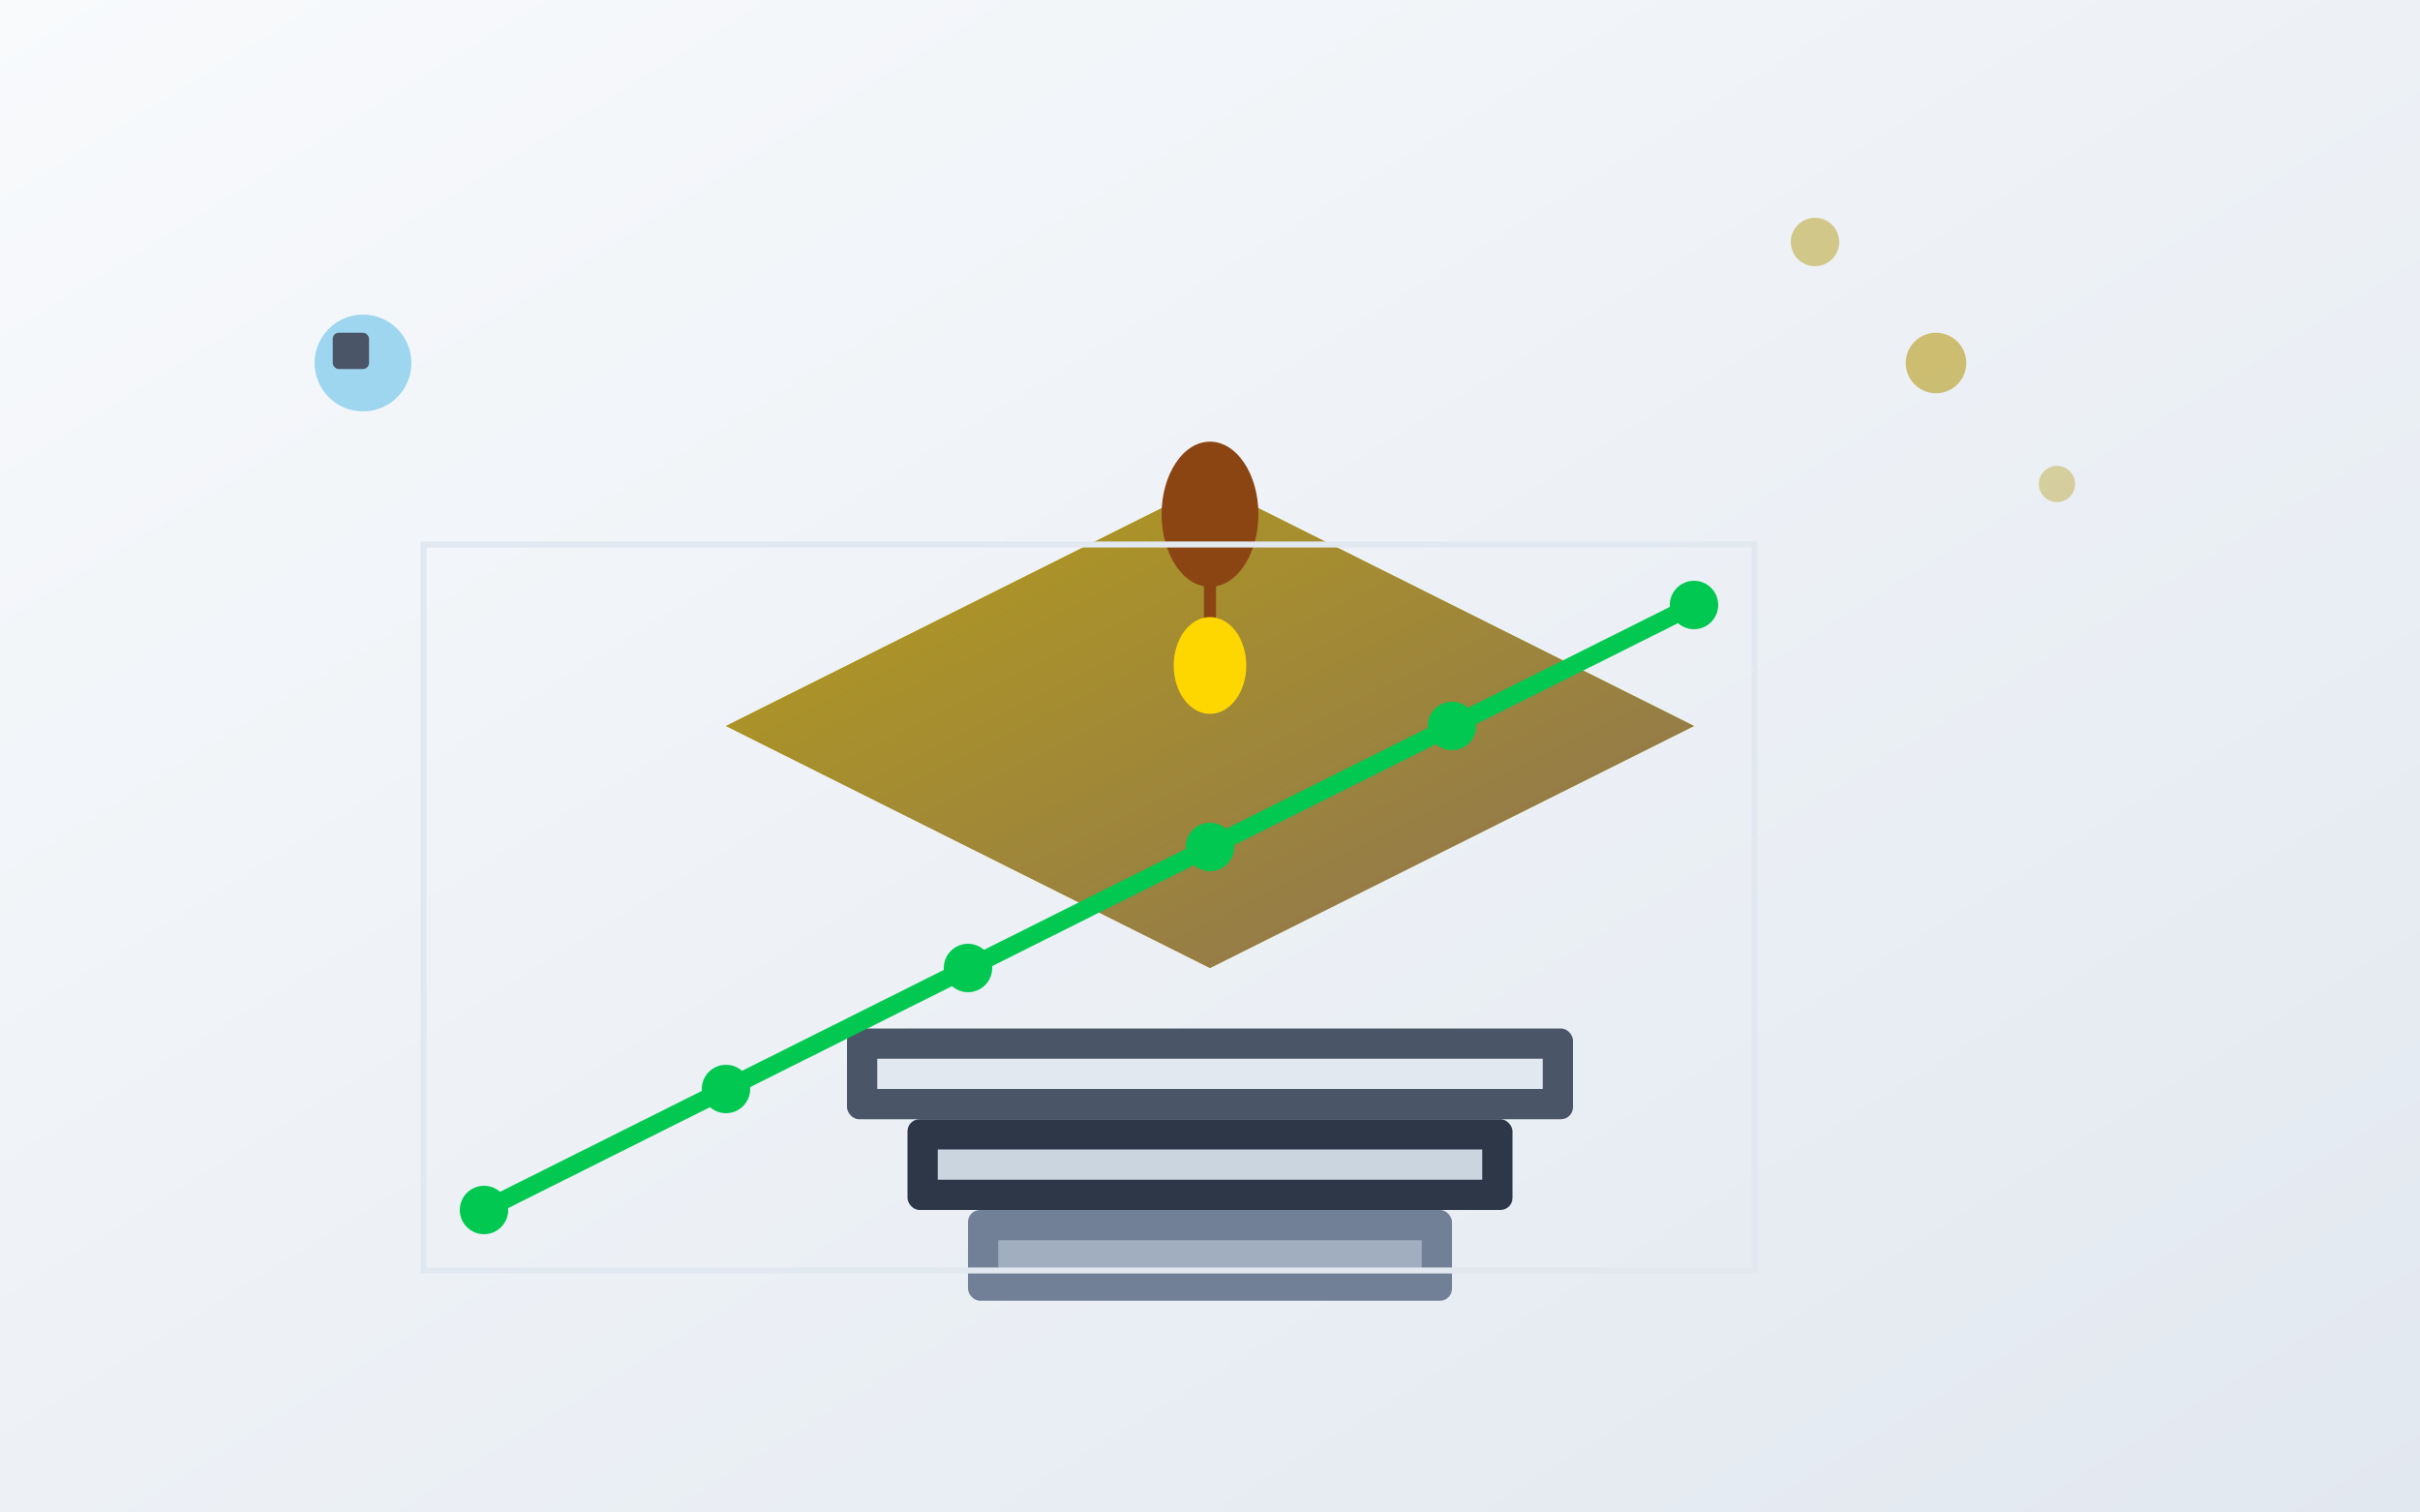
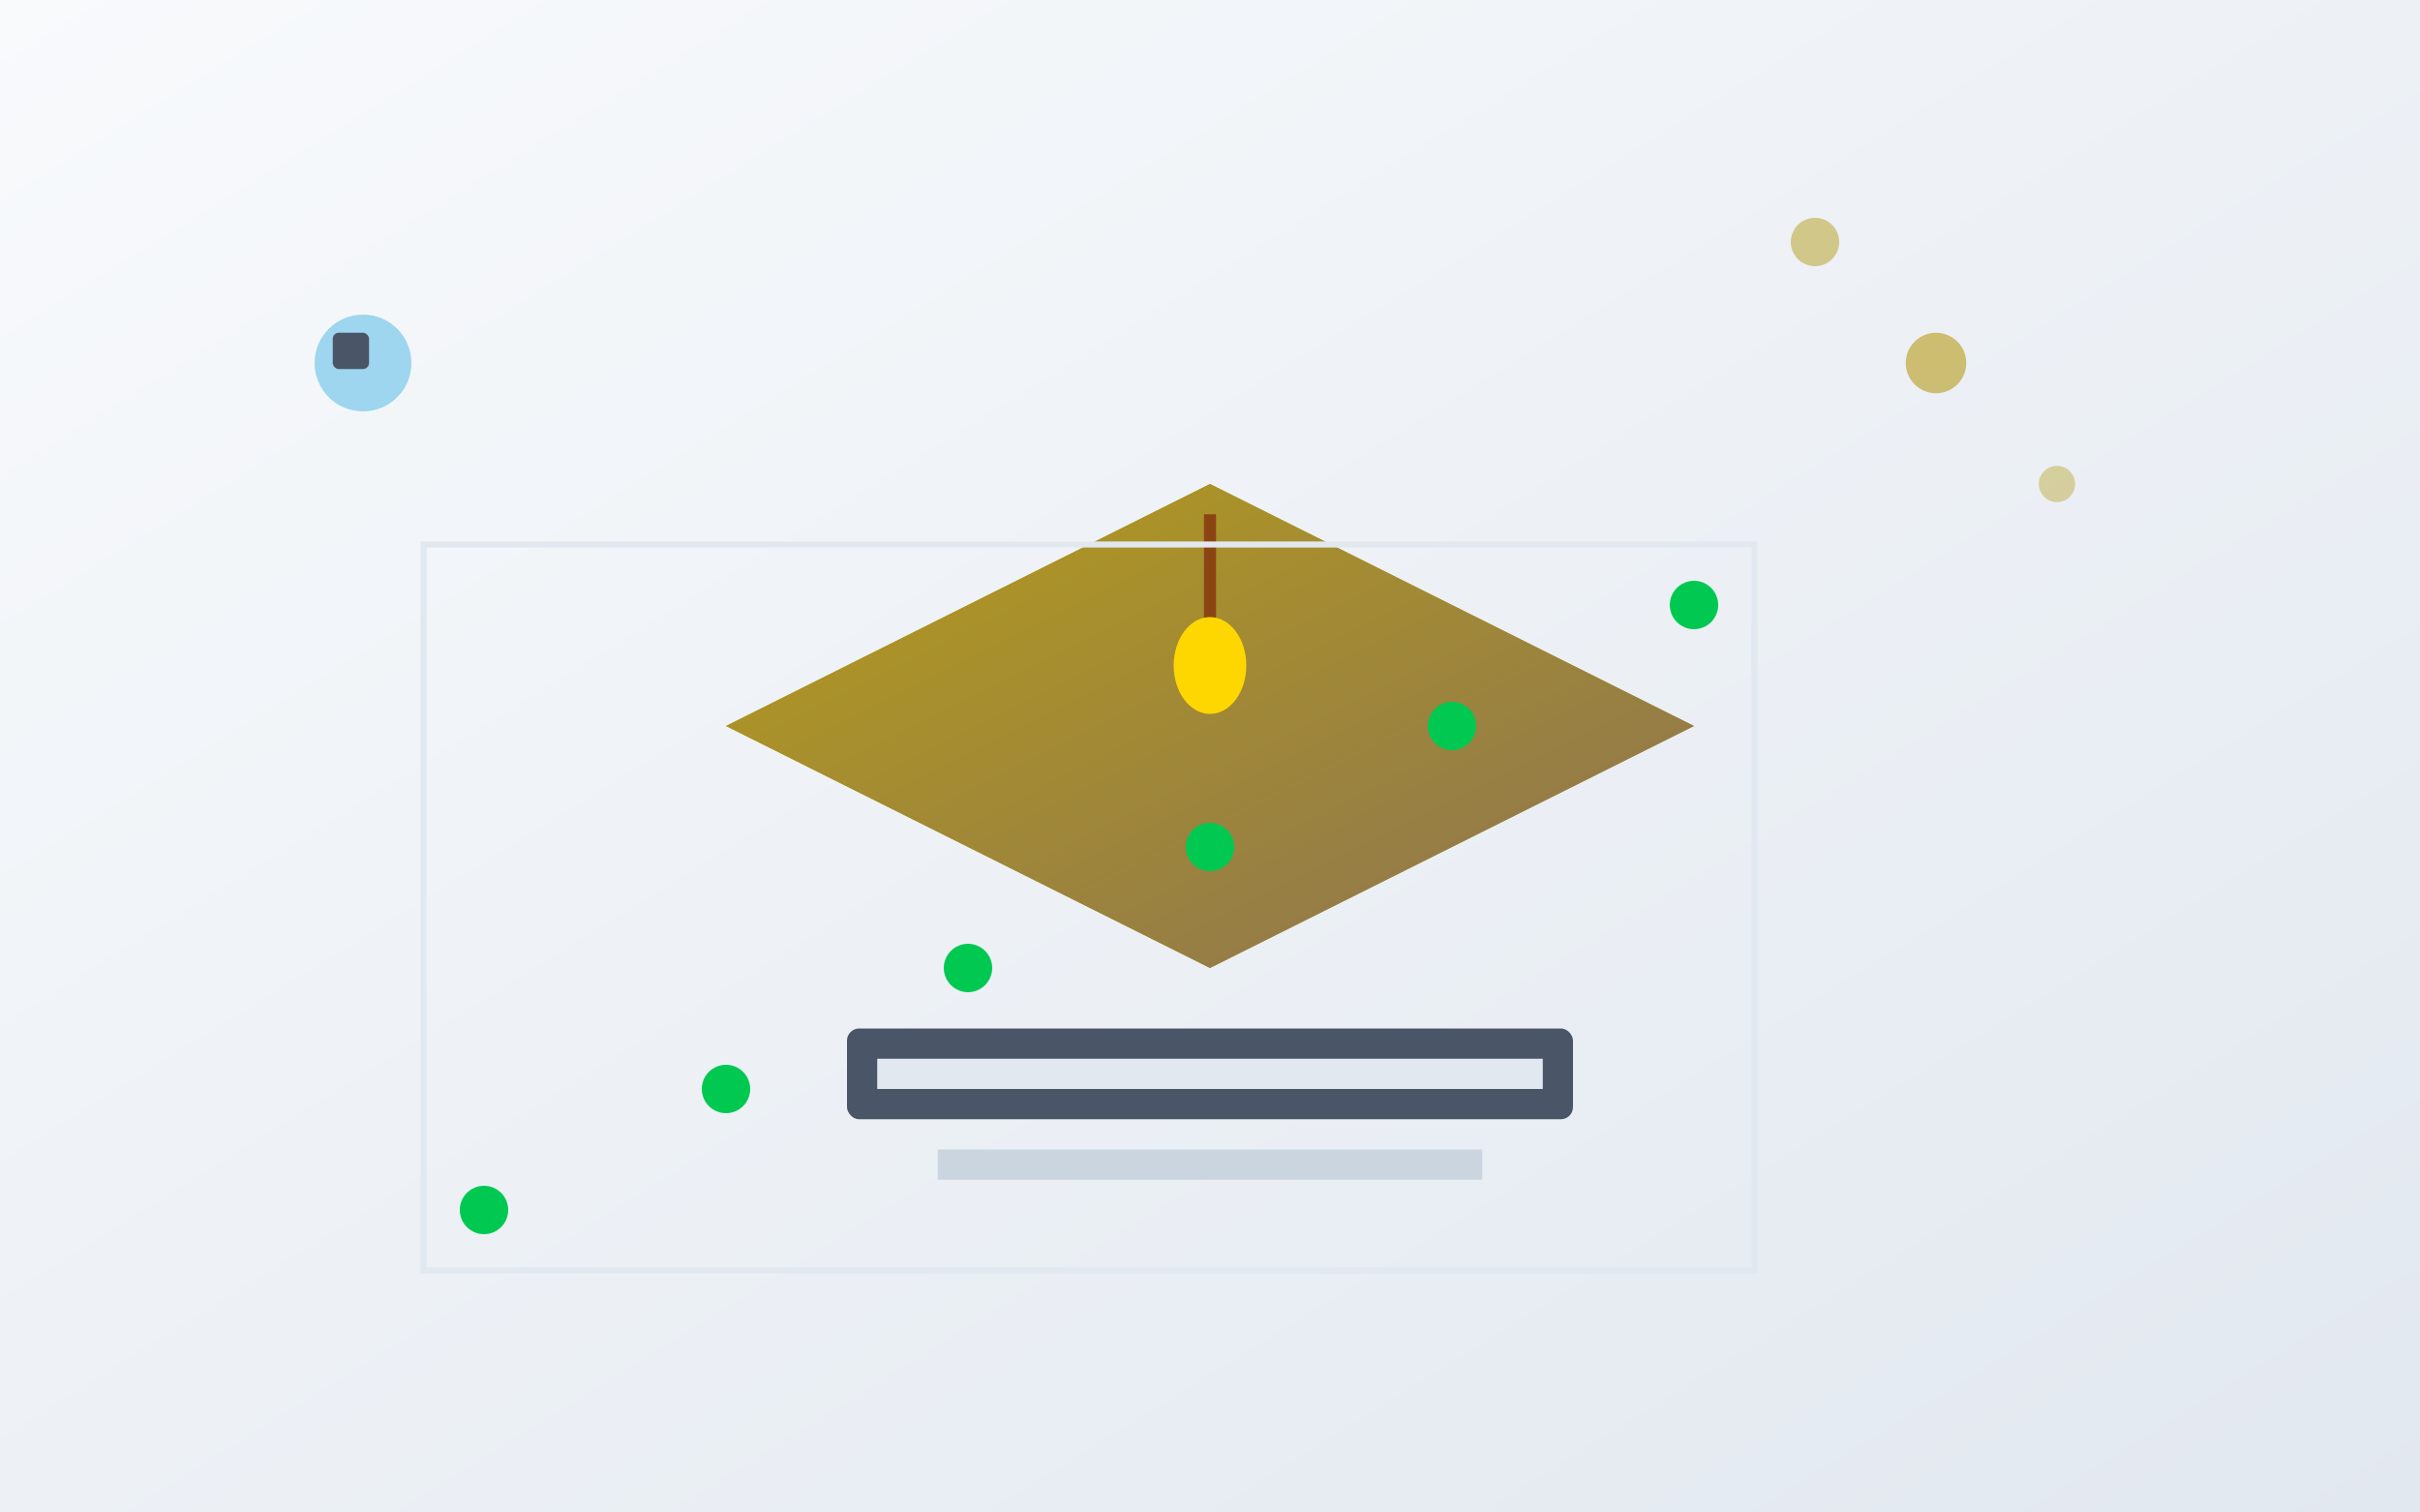
<svg xmlns="http://www.w3.org/2000/svg" viewBox="0 0 400 250" fill="none">
  <rect x="0" y="0" width="400" height="250" fill="#333333" stroke="none" />
  <rect width="400" height="250" fill="url(#skills-bg)" />
  <path d="M120 120 L200 80 L280 120 L200 160 Z" fill="#B59C1A" />
  <path d="M120 120 L200 80 L280 120 L200 160 Z" fill="url(#cap-gradient)" />
-   <ellipse cx="200" cy="85" rx="8" ry="12" fill="#8B4513" />
  <line x1="200" y1="85" x2="200" y2="110" stroke="#8B4513" stroke-width="2" />
  <ellipse cx="200" cy="110" rx="6" ry="8" fill="#FFD700" />
  <rect x="140" y="170" width="120" height="15" fill="#4A5568" rx="2" />
  <rect x="145" y="175" width="110" height="5" fill="#E2E8F0" />
-   <rect x="150" y="185" width="100" height="15" fill="#2D3748" rx="2" />
  <rect x="155" y="190" width="90" height="5" fill="#CBD5E0" />
-   <rect x="160" y="200" width="80" height="15" fill="#718096" rx="2" />
-   <rect x="165" y="205" width="70" height="5" fill="#A0AEC0" />
-   <path d="M80 200 L120 180 L160 160 L200 140 L240 120 L280 100" stroke="#00C851" stroke-width="3" fill="none" />
  <circle cx="80" cy="200" r="4" fill="#00C851" />
  <circle cx="120" cy="180" r="4" fill="#00C851" />
  <circle cx="160" cy="160" r="4" fill="#00C851" />
  <circle cx="200" cy="140" r="4" fill="#00C851" />
  <circle cx="240" cy="120" r="4" fill="#00C851" />
  <circle cx="280" cy="100" r="4" fill="#00C851" />
  <rect x="70" y="90" width="220" height="120" fill="none" stroke="#E2E8F0" stroke-width="1" />
  <circle cx="320" cy="60" r="5" fill="#B59C1A" opacity="0.6" />
  <circle cx="340" cy="80" r="3" fill="#B59C1A" opacity="0.4" />
  <circle cx="300" cy="40" r="4" fill="#B59C1A" opacity="0.5" />
  <circle cx="60" cy="60" r="8" fill="#87CEEB" opacity="0.8" />
  <rect x="55" y="55" width="6" height="6" fill="#4A5568" rx="1" />
  <defs>
    <linearGradient id="skills-bg" x1="0%" y1="0%" x2="100%" y2="100%">
      <stop offset="0%" style="stop-color:#F8FAFC;stop-opacity:1" />
      <stop offset="100%" style="stop-color:#E2E8F0;stop-opacity:1" />
    </linearGradient>
    <linearGradient id="cap-gradient" x1="0%" y1="0%" x2="100%" y2="100%">
      <stop offset="0%" style="stop-color:#B59C1A;stop-opacity:1" />
      <stop offset="100%" style="stop-color:#8B7355;stop-opacity:1" />
    </linearGradient>
  </defs>
</svg>